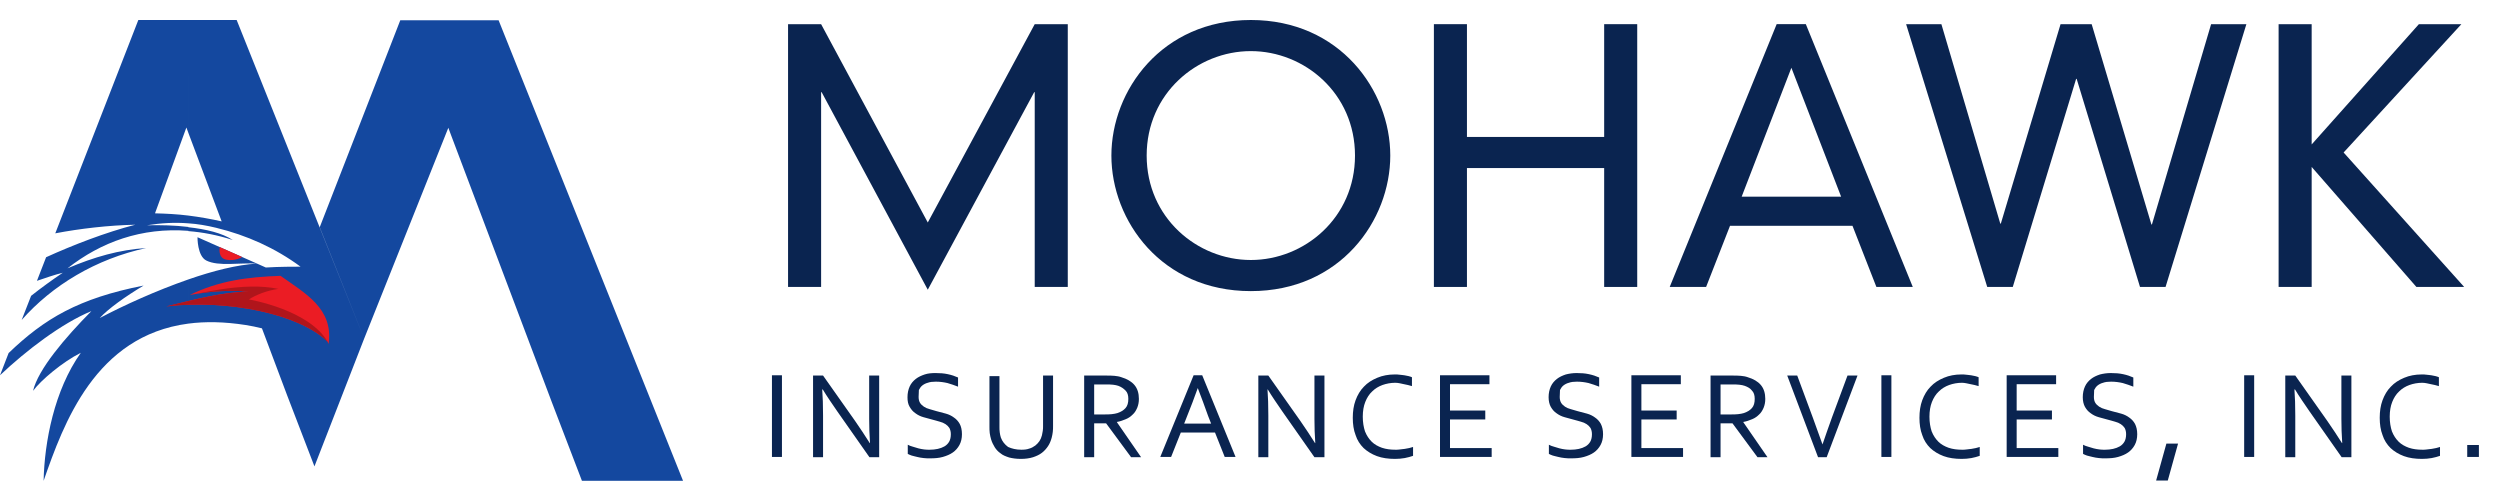
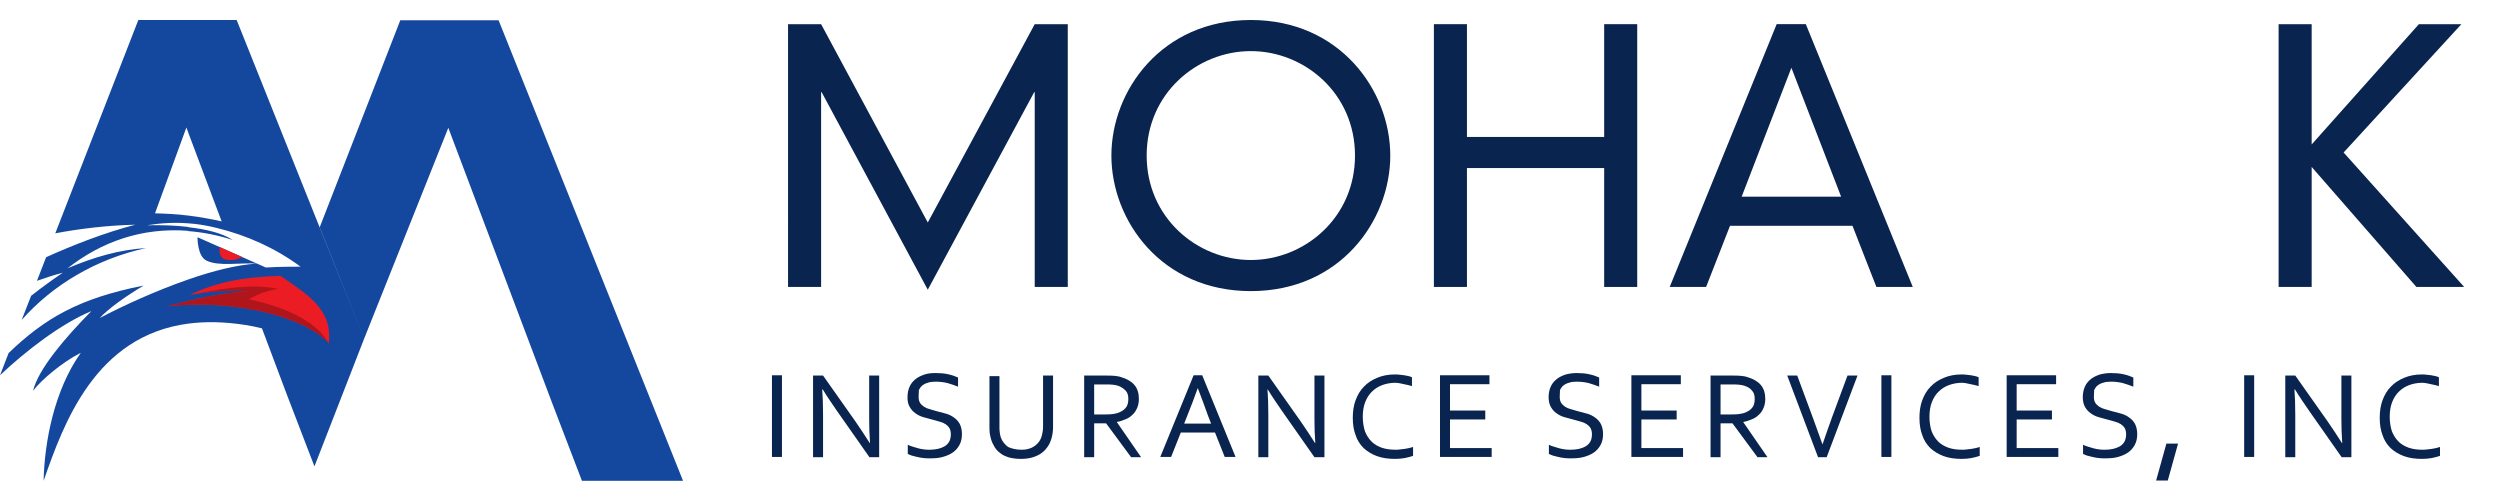
<svg xmlns="http://www.w3.org/2000/svg" xmlns:xlink="http://www.w3.org/1999/xlink" version="1.1" id="Layer_1" x="0px" y="0px" viewBox="0 0 900 175.3" style="enable-background:new 0 0 900 175.3;" xml:space="preserve">
  <style type="text/css">
	.st0{fill:#0A2450;}
	.st1{clip-path:url(#SVGID_2_);}
	.st2{fill:#EB1C24;}
	.st3{clip-path:url(#SVGID_4_);}
	.st4{fill-rule:evenodd;clip-rule:evenodd;fill:#B0151B;}
</style>
  <g>
    <g>
      <g>
        <g>
          <path class="st0" d="M372.5,8.7h11.9v94.6h-11.9V33.2h-0.2L334,104.3l-38.2-71.1h-0.2v70.1h-11.9V8.7h11.9L334,80.1L372.5,8.7z" />
          <path class="st0" d="M450.3,7.2c32.1,0,50.2,25.4,50.2,48.8c0,23.4-18,48.8-50.2,48.8S400.1,79.4,400.1,56      C400.1,32.6,418.2,7.2,450.3,7.2z M450.3,93.6c19.3,0,37.5-15.2,37.5-37.6c0-22.4-18.2-37.6-37.5-37.6S412.8,33.6,412.8,56      C412.8,78.4,431,93.6,450.3,93.6z" />
          <path class="st0" d="M577.5,8.7h11.9v94.6h-11.9V60.5h-49.4v42.8h-11.9V8.7h11.9v40.6h49.4V8.7z" />
          <path class="st0" d="M666.9,81.3h-44.1l-8.6,22h-13.1l38.5-94.6h10.5l38.5,94.6h-13.1L666.9,81.3z M644.9,24.4L627,70.8h35.8      L644.9,24.4z" />
-           <path class="st0" d="M796,8.7h12.7l-29.1,94.6h-9.2l-22.8-74.9h-0.2l-22.8,74.9h-9.2L686.2,8.7h12.7l21.2,71.8h0.2l21.5-71.8      h11.2l21.5,72.1h0.2L796,8.7z" />
          <path class="st0" d="M870.8,8.7h15.3l-42.4,46.2l43.4,48.4h-17.2l-37.7-43.2v43.2h-11.9V8.7h11.9V52L870.8,8.7z" />
        </g>
        <g>
          <path class="st0" d="M277.9,164.5v-29.4h3.6v29.4H277.9z" />
          <path class="st0" d="M307.8,151.5c1.8,2.6,3.6,5.3,5.3,8h0.1c-0.2-2.9-0.3-5.8-0.3-8.7v-15.6h3.6v29.4H313l-11.5-16.4      c-2-2.9-3.8-5.5-5.3-8H296c0.2,2.7,0.3,5.8,0.3,9.4v15h-3.6v-29.4h3.6L307.8,151.5z" />
          <path class="st0" d="M330.7,142.9c0,0.9,0.2,1.6,0.5,2.1s0.8,1,1.4,1.4c0.6,0.4,1.3,0.7,2.1,0.9s1.6,0.5,2.4,0.7      c1.1,0.3,2.3,0.6,3.4,0.9c1.1,0.3,2.1,0.8,2.9,1.4c0.9,0.6,1.6,1.4,2.1,2.3s0.8,2.2,0.8,3.7c0,1.5-0.3,2.8-0.9,3.9      c-0.6,1.1-1.4,2-2.4,2.7s-2.2,1.2-3.6,1.6s-2.9,0.5-4.6,0.5c-0.8,0-1.5,0-2.3-0.1c-0.8-0.1-1.6-0.2-2.3-0.4      c-0.7-0.2-1.4-0.3-2-0.5c-0.6-0.2-1-0.4-1.4-0.6v-3.3c0.5,0.3,1.1,0.5,1.8,0.7s1.3,0.4,2,0.6c0.7,0.2,1.4,0.3,2.1,0.4      c0.7,0.1,1.4,0.1,2,0.1c1,0,2-0.1,2.9-0.3c0.9-0.2,1.7-0.5,2.4-0.9c0.7-0.4,1.3-1,1.7-1.7c0.4-0.7,0.6-1.6,0.6-2.7      c0-0.9-0.2-1.6-0.5-2.2c-0.4-0.6-0.8-1-1.4-1.4c-0.6-0.4-1.3-0.7-2.1-0.9c-0.8-0.2-1.6-0.5-2.5-0.7c-1.1-0.3-2.3-0.6-3.3-0.9      c-1.1-0.3-2.1-0.8-2.9-1.4c-0.9-0.6-1.5-1.3-2.1-2.3s-0.8-2.1-0.8-3.5c0-1.5,0.3-2.8,0.8-3.9c0.5-1.1,1.3-2,2.2-2.7      c0.9-0.7,2-1.2,3.2-1.6s2.5-0.5,3.9-0.5c1.6,0,3,0.1,4.4,0.4c1.4,0.3,2.6,0.7,3.7,1.2v3.3c-1.2-0.5-2.5-0.9-3.8-1.3      c-1.3-0.3-2.7-0.5-4.2-0.5c-1.1,0-2.1,0.1-2.9,0.4c-0.8,0.2-1.5,0.6-2,1c-0.5,0.4-0.9,1-1.2,1.6      C330.8,141.4,330.7,142.1,330.7,142.9z" />
          <path class="st0" d="M367.7,161.9c1.1,0,2-0.1,2.8-0.4c0.8-0.2,1.5-0.6,2.2-1.1c0.6-0.5,1.1-1,1.5-1.6s0.7-1.3,0.9-2.1      c0.1-0.5,0.2-1,0.3-1.6c0.1-0.6,0.1-1.2,0.1-1.7v-18.2h3.6v18.1c0,0.7,0,1.4-0.1,2.2c-0.1,0.7-0.2,1.4-0.4,2.1      c-0.3,1.1-0.7,2.1-1.3,3c-0.6,0.9-1.3,1.7-2.2,2.4s-2,1.2-3.2,1.6c-1.3,0.4-2.7,0.6-4.4,0.6c-1.6,0-3-0.2-4.2-0.5      c-1.2-0.4-2.3-0.8-3.1-1.5c-0.9-0.6-1.6-1.4-2.1-2.2s-1-1.8-1.3-2.8c-0.2-0.7-0.4-1.5-0.5-2.3s-0.1-1.6-0.1-2.4v-18.1h3.6v18.2      c0,0.7,0,1.3,0.1,2c0.1,0.7,0.2,1.3,0.4,1.9c0.5,1.4,1.4,2.5,2.6,3.4C364.2,161.5,365.8,161.9,367.7,161.9z" />
          <path class="st0" d="M393.9,152.4v12.2h-3.6v-29.4h7.6c1.3,0,2.4,0,3.3,0.1c0.9,0.1,1.7,0.2,2.5,0.5c2,0.6,3.6,1.5,4.7,2.8      c1.1,1.3,1.6,3,1.6,5c0,1.2-0.2,2.2-0.6,3.2c-0.4,0.9-0.9,1.8-1.6,2.4c-0.7,0.7-1.5,1.3-2.5,1.7c-1,0.4-2,0.8-3.2,1v0.1      l8.7,12.6h-3.6l-9-12.2H393.9z M393.9,138.4v10.8h3.5c1.1,0,2,0,2.8-0.1s1.5-0.2,2.1-0.4c1.2-0.4,2.2-1,2.9-1.8s1-1.9,1-3.3      c0-1.3-0.3-2.3-1-3s-1.5-1.3-2.6-1.7c-0.5-0.2-1.2-0.3-1.9-0.4s-1.7-0.1-2.8-0.1H393.9z" />
          <path class="st0" d="M417.7,164.5l12-29.4h3.1l12,29.4h-3.9l-3.5-8.8h-12.3l-3.5,8.8H417.7z M431.2,139.7c-1.3,3.7-2.6,7-3.8,10      l-1.1,2.8h9.7l-1.1-2.8C433.8,146.6,432.6,143.3,431.2,139.7L431.2,139.7z" />
          <path class="st0" d="M468.1,151.5c1.8,2.6,3.6,5.3,5.3,8h0.1c-0.2-2.9-0.3-5.8-0.3-8.7v-15.6h3.6v29.4h-3.6l-11.5-16.4      c-2-2.9-3.8-5.5-5.3-8h-0.1c0.2,2.7,0.3,5.8,0.3,9.4v15h-3.6v-29.4h3.6L468.1,151.5z" />
          <path class="st0" d="M502.3,137.8c-1.6,0-3.2,0.3-4.6,0.8c-1.4,0.5-2.7,1.3-3.7,2.3c-1.1,1-1.9,2.3-2.5,3.8      c-0.6,1.5-0.9,3.3-0.9,5.3c0,2,0.3,3.8,0.8,5.3c0.6,1.5,1.4,2.7,2.4,3.7c1,1,2.3,1.7,3.7,2.2c1.5,0.5,3.1,0.7,4.9,0.7      c0.5,0,1,0,1.6-0.1c0.5-0.1,1.1-0.1,1.7-0.2s1.1-0.2,1.6-0.3c0.5-0.1,1-0.3,1.4-0.4v3.2c-0.9,0.3-1.9,0.6-3,0.8      c-1.1,0.2-2.3,0.3-3.5,0.3c-2.4,0-4.6-0.3-6.5-1s-3.5-1.7-4.8-2.9c-1.3-1.3-2.3-2.8-2.9-4.7c-0.7-1.8-1-3.9-1-6.2      c0-2.3,0.3-4.4,1-6.3c0.7-1.9,1.7-3.6,3-4.9c1.3-1.4,2.9-2.4,4.8-3.2s4-1.2,6.3-1.2c0.6,0,1.2,0,1.8,0.1      c0.6,0.1,1.2,0.1,1.7,0.2c0.5,0.1,1.1,0.2,1.5,0.3c0.5,0.1,0.9,0.3,1.2,0.4v3.2c-0.9-0.3-1.9-0.5-2.9-0.7      S503.4,137.8,502.3,137.8z" />
          <path class="st0" d="M522,161.3H537v3.2h-18.6v-29.4h17.8v3.2H522v9.5h12.7v3.2H522V161.3z" />
          <path class="st0" d="M561.5,142.9c0,0.9,0.2,1.6,0.5,2.1s0.8,1,1.4,1.4c0.6,0.4,1.3,0.7,2.1,0.9c0.8,0.2,1.6,0.5,2.4,0.7      c1.1,0.3,2.3,0.6,3.4,0.9s2.1,0.8,2.9,1.4c0.9,0.6,1.6,1.4,2.1,2.3c0.5,1,0.8,2.2,0.8,3.7c0,1.5-0.3,2.8-0.9,3.9      c-0.6,1.1-1.4,2-2.4,2.7s-2.2,1.2-3.6,1.6s-2.9,0.5-4.6,0.5c-0.8,0-1.5,0-2.3-0.1c-0.8-0.1-1.6-0.2-2.3-0.4      c-0.7-0.2-1.4-0.3-2-0.5c-0.6-0.2-1-0.4-1.4-0.6v-3.3c0.5,0.3,1.1,0.5,1.8,0.7c0.7,0.2,1.3,0.4,2,0.6c0.7,0.2,1.4,0.3,2.1,0.4      c0.7,0.1,1.4,0.1,2,0.1c1,0,2-0.1,2.9-0.3c0.9-0.2,1.7-0.5,2.4-0.9c0.7-0.4,1.3-1,1.7-1.7c0.4-0.7,0.6-1.6,0.6-2.7      c0-0.9-0.2-1.6-0.5-2.2c-0.4-0.6-0.8-1-1.4-1.4c-0.6-0.4-1.3-0.7-2.1-0.9c-0.8-0.2-1.6-0.5-2.5-0.7c-1.1-0.3-2.3-0.6-3.3-0.9      c-1.1-0.3-2.1-0.8-2.9-1.4c-0.9-0.6-1.5-1.3-2.1-2.3c-0.5-0.9-0.8-2.1-0.8-3.5c0-1.5,0.3-2.8,0.8-3.9c0.5-1.1,1.3-2,2.2-2.7      c0.9-0.7,2-1.2,3.2-1.6c1.2-0.3,2.5-0.5,3.9-0.5c1.6,0,3,0.1,4.4,0.4c1.4,0.3,2.6,0.7,3.7,1.2v3.3c-1.2-0.5-2.5-0.9-3.8-1.3      c-1.3-0.3-2.7-0.5-4.2-0.5c-1.1,0-2.1,0.1-2.9,0.4c-0.8,0.2-1.5,0.6-2,1c-0.5,0.4-0.9,1-1.2,1.6      C561.6,141.4,561.5,142.1,561.5,142.9z" />
          <path class="st0" d="M590.8,161.3h15.1v3.2h-18.6v-29.4h17.8v3.2h-14.2v9.5h12.7v3.2h-12.7V161.3z" />
          <path class="st0" d="M619.4,152.4v12.2h-3.6v-29.4h7.6c1.3,0,2.4,0,3.3,0.1c0.9,0.1,1.7,0.2,2.5,0.5c2,0.6,3.6,1.5,4.7,2.8      s1.6,3,1.6,5c0,1.2-0.2,2.2-0.6,3.2c-0.4,0.9-0.9,1.8-1.6,2.4c-0.7,0.7-1.5,1.3-2.5,1.7c-1,0.4-2,0.8-3.2,1v0.1l8.7,12.6h-3.6      l-9-12.2H619.4z M619.4,138.4v10.8h3.5c1.1,0,2,0,2.8-0.1s1.5-0.2,2.1-0.4c1.2-0.4,2.2-1,2.9-1.8c0.7-0.8,1-1.9,1-3.3      c0-1.3-0.3-2.3-1-3c-0.6-0.8-1.5-1.3-2.6-1.7c-0.5-0.2-1.2-0.3-1.9-0.4s-1.7-0.1-2.8-0.1H619.4z" />
          <path class="st0" d="M656.1,160c1.1-3.2,2.2-6.4,3.4-9.7l5.6-15.1h3.6l-11.1,29.4h-3.1l-11.1-29.4h3.6l5.6,15.1      C653.8,153.5,654.9,156.8,656.1,160L656.1,160z" />
          <path class="st0" d="M677.3,164.5v-29.4h3.6v29.4H677.3z" />
          <path class="st0" d="M706.3,137.8c-1.6,0-3.2,0.3-4.6,0.8c-1.4,0.5-2.7,1.3-3.7,2.3c-1.1,1-1.9,2.3-2.5,3.8      c-0.6,1.5-0.9,3.3-0.9,5.3c0,2,0.3,3.8,0.8,5.3c0.6,1.5,1.4,2.7,2.4,3.7c1,1,2.3,1.7,3.7,2.2c1.5,0.5,3.1,0.7,4.9,0.7      c0.5,0,1,0,1.6-0.1c0.5-0.1,1.1-0.1,1.7-0.2s1.1-0.2,1.6-0.3c0.5-0.1,1-0.3,1.4-0.4v3.2c-0.9,0.3-1.9,0.6-3,0.8      c-1.1,0.2-2.3,0.3-3.5,0.3c-2.4,0-4.6-0.3-6.5-1s-3.5-1.7-4.8-2.9c-1.3-1.3-2.3-2.8-2.9-4.7c-0.7-1.8-1-3.9-1-6.2      c0-2.3,0.3-4.4,1-6.3c0.7-1.9,1.7-3.6,3-4.9c1.3-1.4,2.9-2.4,4.8-3.2s4-1.2,6.3-1.2c0.6,0,1.2,0,1.8,0.1      c0.6,0.1,1.2,0.1,1.7,0.2c0.5,0.1,1.1,0.2,1.5,0.3c0.5,0.1,0.9,0.3,1.2,0.4v3.2c-0.9-0.3-1.9-0.5-2.9-0.7      S707.3,137.8,706.3,137.8z" />
          <path class="st0" d="M725.9,161.3H741v3.2h-18.6v-29.4h17.8v3.2h-14.2v9.5h12.7v3.2h-12.7V161.3z" />
          <path class="st0" d="M753.8,142.9c0,0.9,0.2,1.6,0.5,2.1s0.8,1,1.4,1.4c0.6,0.4,1.3,0.7,2.1,0.9c0.8,0.2,1.6,0.5,2.4,0.7      c1.1,0.3,2.3,0.6,3.4,0.9s2.1,0.8,2.9,1.4c0.9,0.6,1.6,1.4,2.1,2.3c0.5,1,0.8,2.2,0.8,3.7c0,1.5-0.3,2.8-0.9,3.9      c-0.6,1.1-1.4,2-2.4,2.7s-2.2,1.2-3.6,1.6s-2.9,0.5-4.6,0.5c-0.8,0-1.5,0-2.3-0.1c-0.8-0.1-1.6-0.2-2.3-0.4      c-0.7-0.2-1.4-0.3-2-0.5c-0.6-0.2-1-0.4-1.4-0.6v-3.3c0.5,0.3,1.1,0.5,1.8,0.7c0.7,0.2,1.3,0.4,2,0.6c0.7,0.2,1.4,0.3,2.1,0.4      c0.7,0.1,1.4,0.1,2,0.1c1,0,2-0.1,2.9-0.3c0.9-0.2,1.7-0.5,2.4-0.9c0.7-0.4,1.3-1,1.7-1.7c0.4-0.7,0.6-1.6,0.6-2.7      c0-0.9-0.2-1.6-0.5-2.2c-0.4-0.6-0.8-1-1.4-1.4c-0.6-0.4-1.3-0.7-2.1-0.9c-0.8-0.2-1.6-0.5-2.5-0.7c-1.1-0.3-2.3-0.6-3.3-0.9      c-1.1-0.3-2.1-0.8-2.9-1.4c-0.9-0.6-1.5-1.3-2.1-2.3c-0.5-0.9-0.8-2.1-0.8-3.5c0-1.5,0.3-2.8,0.8-3.9c0.5-1.1,1.3-2,2.2-2.7      c0.9-0.7,2-1.2,3.2-1.6c1.2-0.3,2.5-0.5,3.9-0.5c1.6,0,3,0.1,4.4,0.4c1.4,0.3,2.6,0.7,3.7,1.2v3.3c-1.2-0.5-2.5-0.9-3.8-1.3      c-1.3-0.3-2.7-0.5-4.2-0.5c-1.1,0-2.1,0.1-2.9,0.4c-0.8,0.2-1.5,0.6-2,1c-0.5,0.4-0.9,1-1.2,1.6      C753.9,141.4,753.8,142.1,753.8,142.9z" />
          <path class="st0" d="M779.9,159.7h4.2l-3.7,13.3h-4.2L779.9,159.7z" />
          <path class="st0" d="M807.9,164.5v-29.4h3.6v29.4H807.9z" />
          <path class="st0" d="M837.8,151.5c1.8,2.6,3.6,5.3,5.3,8h0.1c-0.2-2.9-0.3-5.8-0.3-8.7v-15.6h3.6v29.4H843l-11.5-16.4      c-2-2.9-3.8-5.5-5.3-8H826c0.2,2.7,0.3,5.8,0.3,9.4v15h-3.6v-29.4h3.6L837.8,151.5z" />
          <path class="st0" d="M872,137.8c-1.6,0-3.2,0.3-4.6,0.8c-1.4,0.5-2.7,1.3-3.7,2.3c-1.1,1-1.9,2.3-2.5,3.8      c-0.6,1.5-0.9,3.3-0.9,5.3c0,2,0.3,3.8,0.8,5.3c0.6,1.5,1.4,2.7,2.4,3.7c1,1,2.3,1.7,3.7,2.2c1.5,0.5,3.1,0.7,4.9,0.7      c0.5,0,1,0,1.6-0.1c0.5-0.1,1.1-0.1,1.7-0.2s1.1-0.2,1.6-0.3c0.5-0.1,1-0.3,1.4-0.4v3.2c-0.9,0.3-1.9,0.6-3,0.8      c-1.1,0.2-2.3,0.3-3.5,0.3c-2.4,0-4.6-0.3-6.5-1s-3.5-1.7-4.8-2.9c-1.3-1.3-2.3-2.8-2.9-4.7c-0.7-1.8-1-3.9-1-6.2      c0-2.3,0.3-4.4,1-6.3c0.7-1.9,1.7-3.6,3-4.9c1.3-1.4,2.9-2.4,4.8-3.2s4-1.2,6.3-1.2c0.6,0,1.2,0,1.8,0.1      c0.6,0.1,1.2,0.1,1.7,0.2c0.5,0.1,1.1,0.2,1.5,0.3c0.5,0.1,0.9,0.3,1.2,0.4v3.2c-0.9-0.3-1.9-0.5-2.9-0.7S873.1,137.8,872,137.8      z" />
-           <path class="st0" d="M888.2,164.5v-4.3h4.2v4.3H888.2z" />
        </g>
      </g>
    </g>
    <g>
      <g>
        <defs>
          <path id="SVGID_1_" d="M113.2,167.9l-9.8-25.5l-9.1-24.2c-2-0.5-4-0.9-5.9-1.2c-7.7-1.2-14.5-1.3-20.6-0.5v-15.9      c8.9-3.1,17.6-5.3,24.7-5.7c-6.2-0.4-13.8,1.1-18.2-1.1c-3.3-1.6-3.2-8.4-3.2-8.4l24.6,10.9c4.8-0.3,10.4-0.3,12.5-0.3      c-9.1-6.7-19.3-11.3-30.4-14c-3.3-0.8-6.7-1.4-10-1.6v-2.8c4,0.5,8,1.2,12,2.1l-12-31.9V7.2h17.4l45.9,114.7 M67.8,81.8v1.4      c5.1,0.4,10.5,1.4,16,3.2C80,83.9,74.2,82.5,67.8,81.8z M67.8,116.5c-33.5,4.4-44.9,35.9-52.1,56.6c0.3-13.9,3.8-32.6,13.4-46.1      c-6.6,3.3-14.4,9.9-17.2,13.7c1.8-7.7,11.5-19.1,21-28.7C22.2,116.4,9.4,126.2,0,135.1l3.1-8c12.9-12.4,25.2-19.7,48.6-24.3      c-6.5,3.9-12.7,8.3-15.8,11.7c8.7-4.6,20.4-9.9,31.9-13.9V116.5L67.8,116.5z M67.8,80.4v-2.8c-4-0.5-8-0.7-12-0.8      c3.8-10.3,7.5-20.6,11.3-30.9l0.7,1.9V7.2h-18L19.9,84c8.9-1.7,19.2-2.9,28.8-3.1c-10.8,2.8-22.4,7.3-32.1,11.7l-3.3,8.5      c2.9-1,6.7-2.3,9.3-2.9c-3.6,2.4-8,5.6-11.4,8.3l-3.4,8.7c11-12.5,26.8-22,44.8-25.9c-9.6,0.6-18.7,3.2-28.3,7.3      C36.4,87.1,51,81.8,67.8,83.1v-1.4c-4.9-0.6-10.1-0.7-14.9-0.6C57.9,80.3,62.8,80,67.8,80.4z M162.1,47.9V7.3h17.4l66.4,165.8      l0,0h-36.4l-10.8-28.2l-10-26.5L162.1,47.9 M131.1,121.9l30.3-75.9l0.7,1.9V7.3h-18l-29,74.5" />
        </defs>
        <use xlink:href="#SVGID_1_" style="overflow:visible;fill:#14489F;" />
        <clipPath id="SVGID_2_">
          <use xlink:href="#SVGID_1_" style="overflow:visible;" />
        </clipPath>
        <g class="st1">
          <path class="st2" d="M79.1,89c0,0-0.8,3.9,2.4,4.5c3.3,0.6,5.7-1,5.7-1S81.9,88,79.1,89z" />
        </g>
      </g>
      <g>
        <defs>
          <path id="SVGID_3_" d="M68.3,106.2c8.1-1.5,15.1-1.8,21.2-1.2c-9,0.1-19.1,2.7-29.6,5.3c22-2.6,47.9,2.7,58,12.7      c0.1,0.3,0.3,0.6,0.4,0.8c1.8-12.8-8.5-18.2-17.3-24.5C89,99.7,78.7,101.1,68.3,106.2z" />
        </defs>
        <use xlink:href="#SVGID_3_" style="overflow:visible;fill-rule:evenodd;clip-rule:evenodd;fill:#EB1C24;" />
        <clipPath id="SVGID_4_">
          <use xlink:href="#SVGID_3_" style="overflow:visible;" />
        </clipPath>
        <g class="st3">
          <path class="st4" d="M100.2,104c-4.1,0.6-8,2.1-10.6,3.8c0,0,22.2,3.7,28.6,15.7c6.4,12-63.6-3.5-63.6-3.5l1.1-10.3      C71,105.3,87.9,101.4,100.2,104z" />
        </g>
      </g>
    </g>
  </g>
</svg>